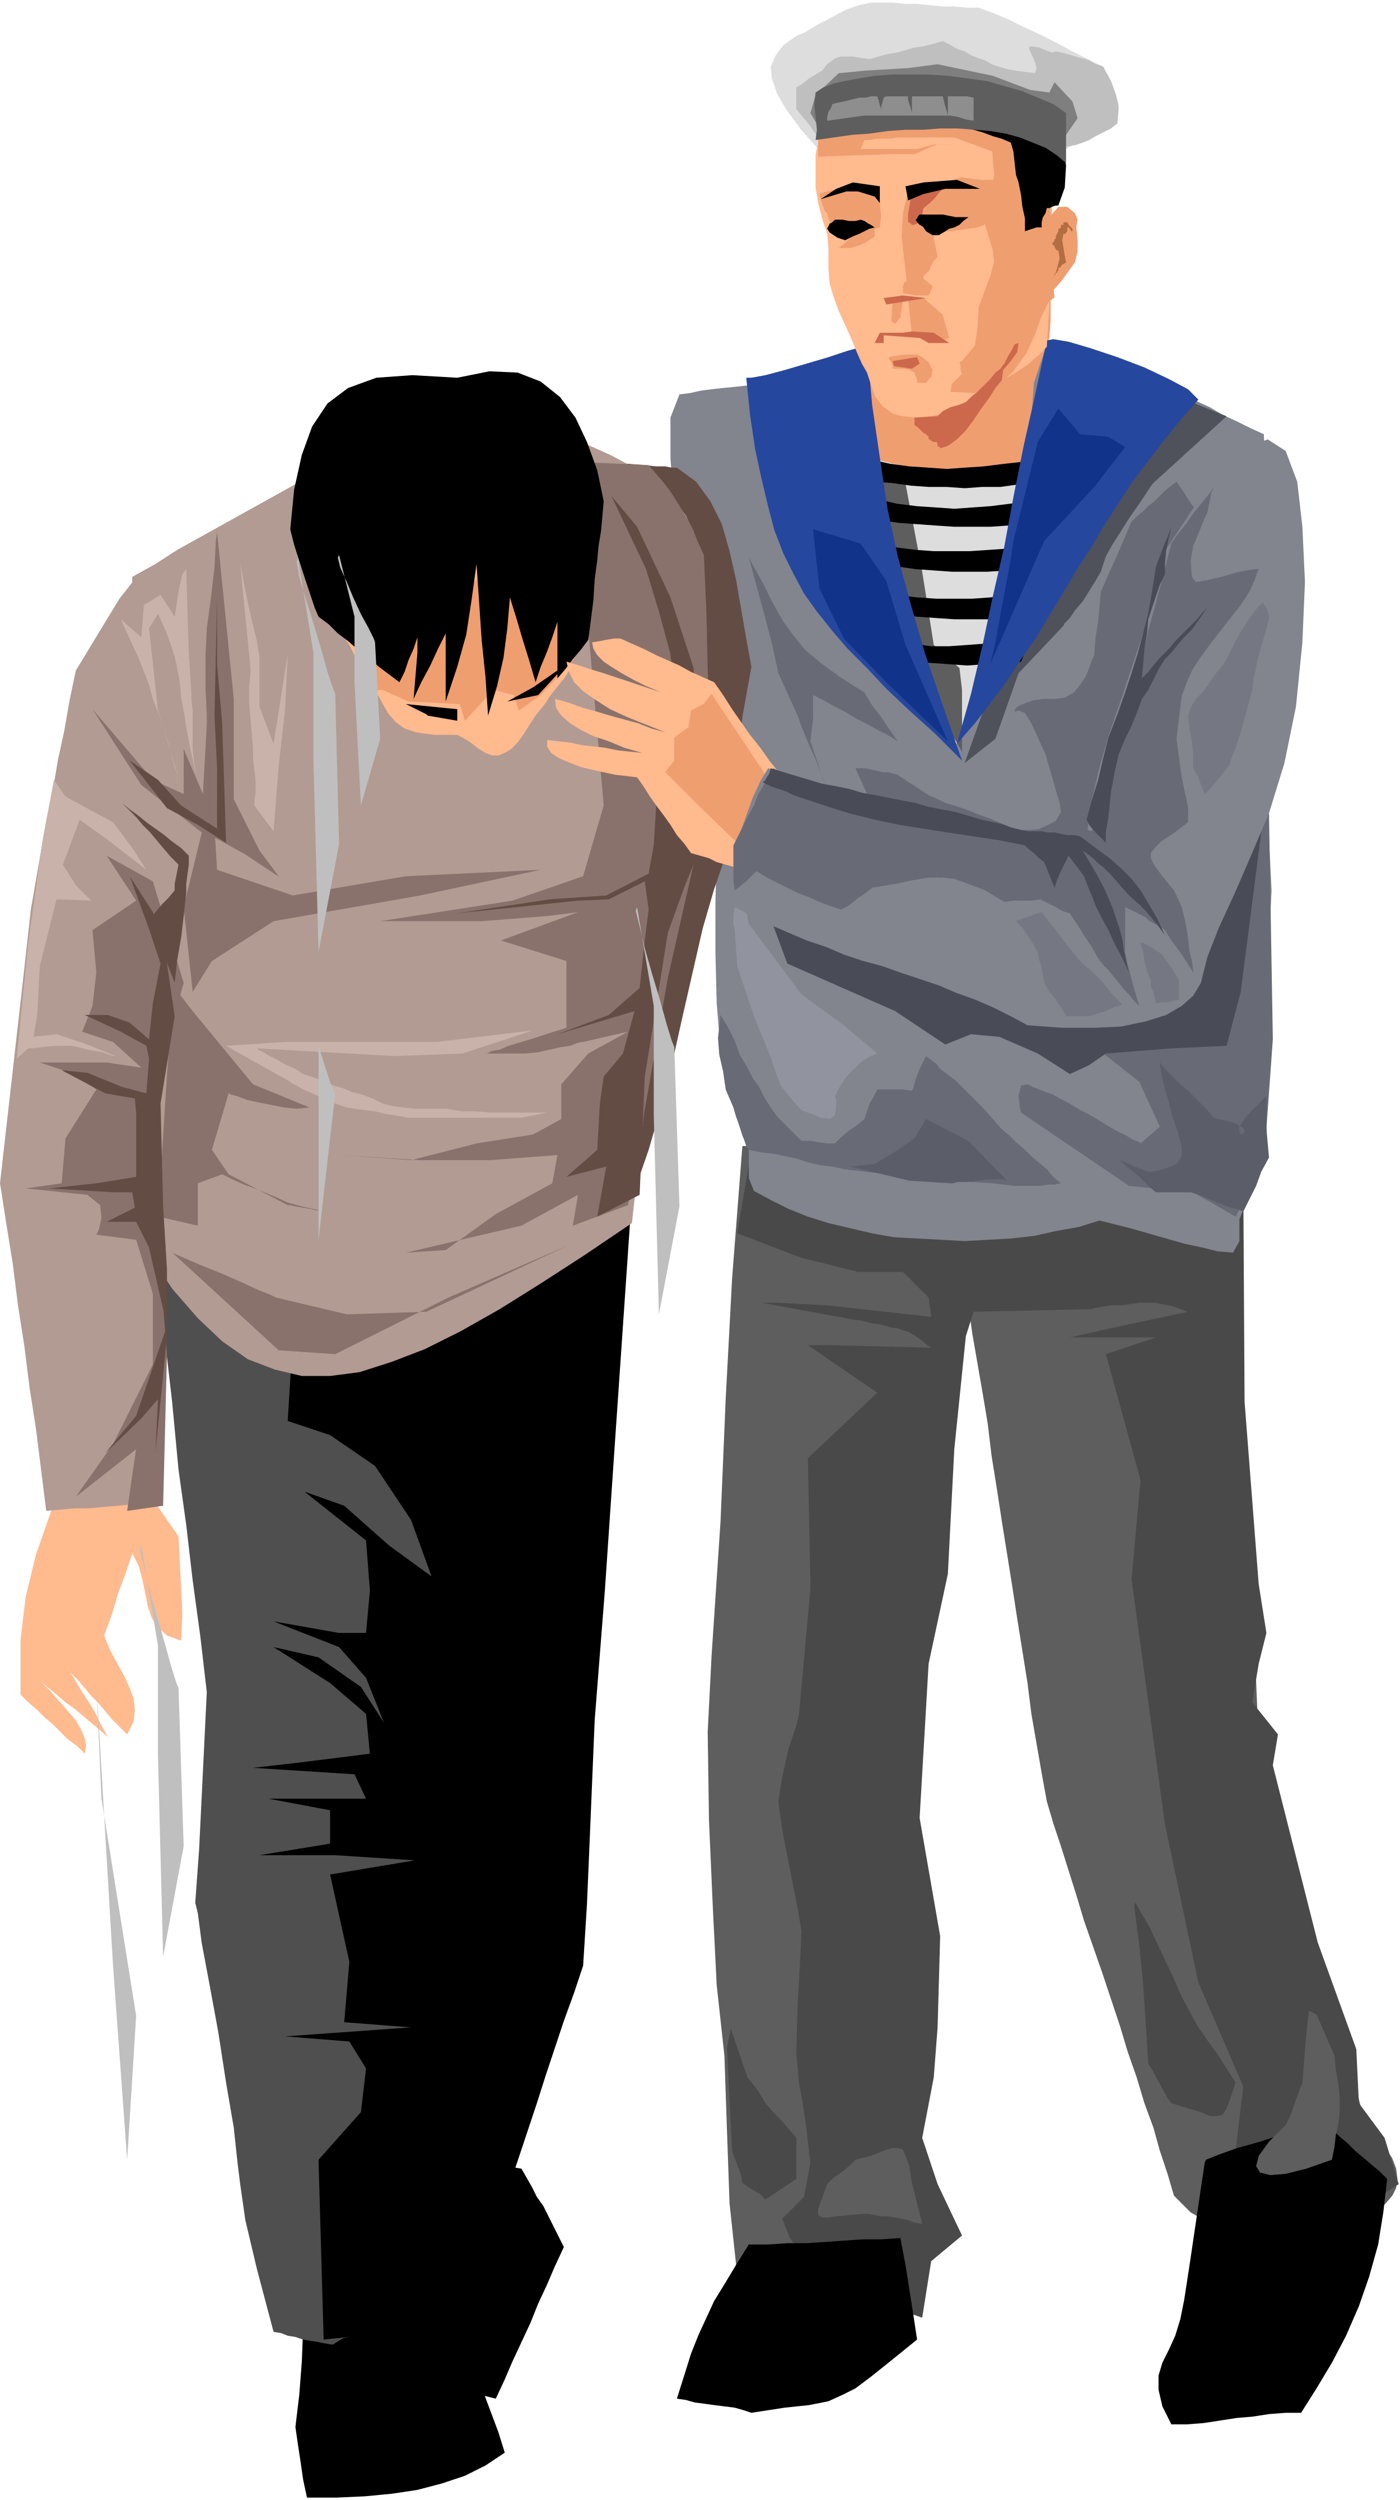
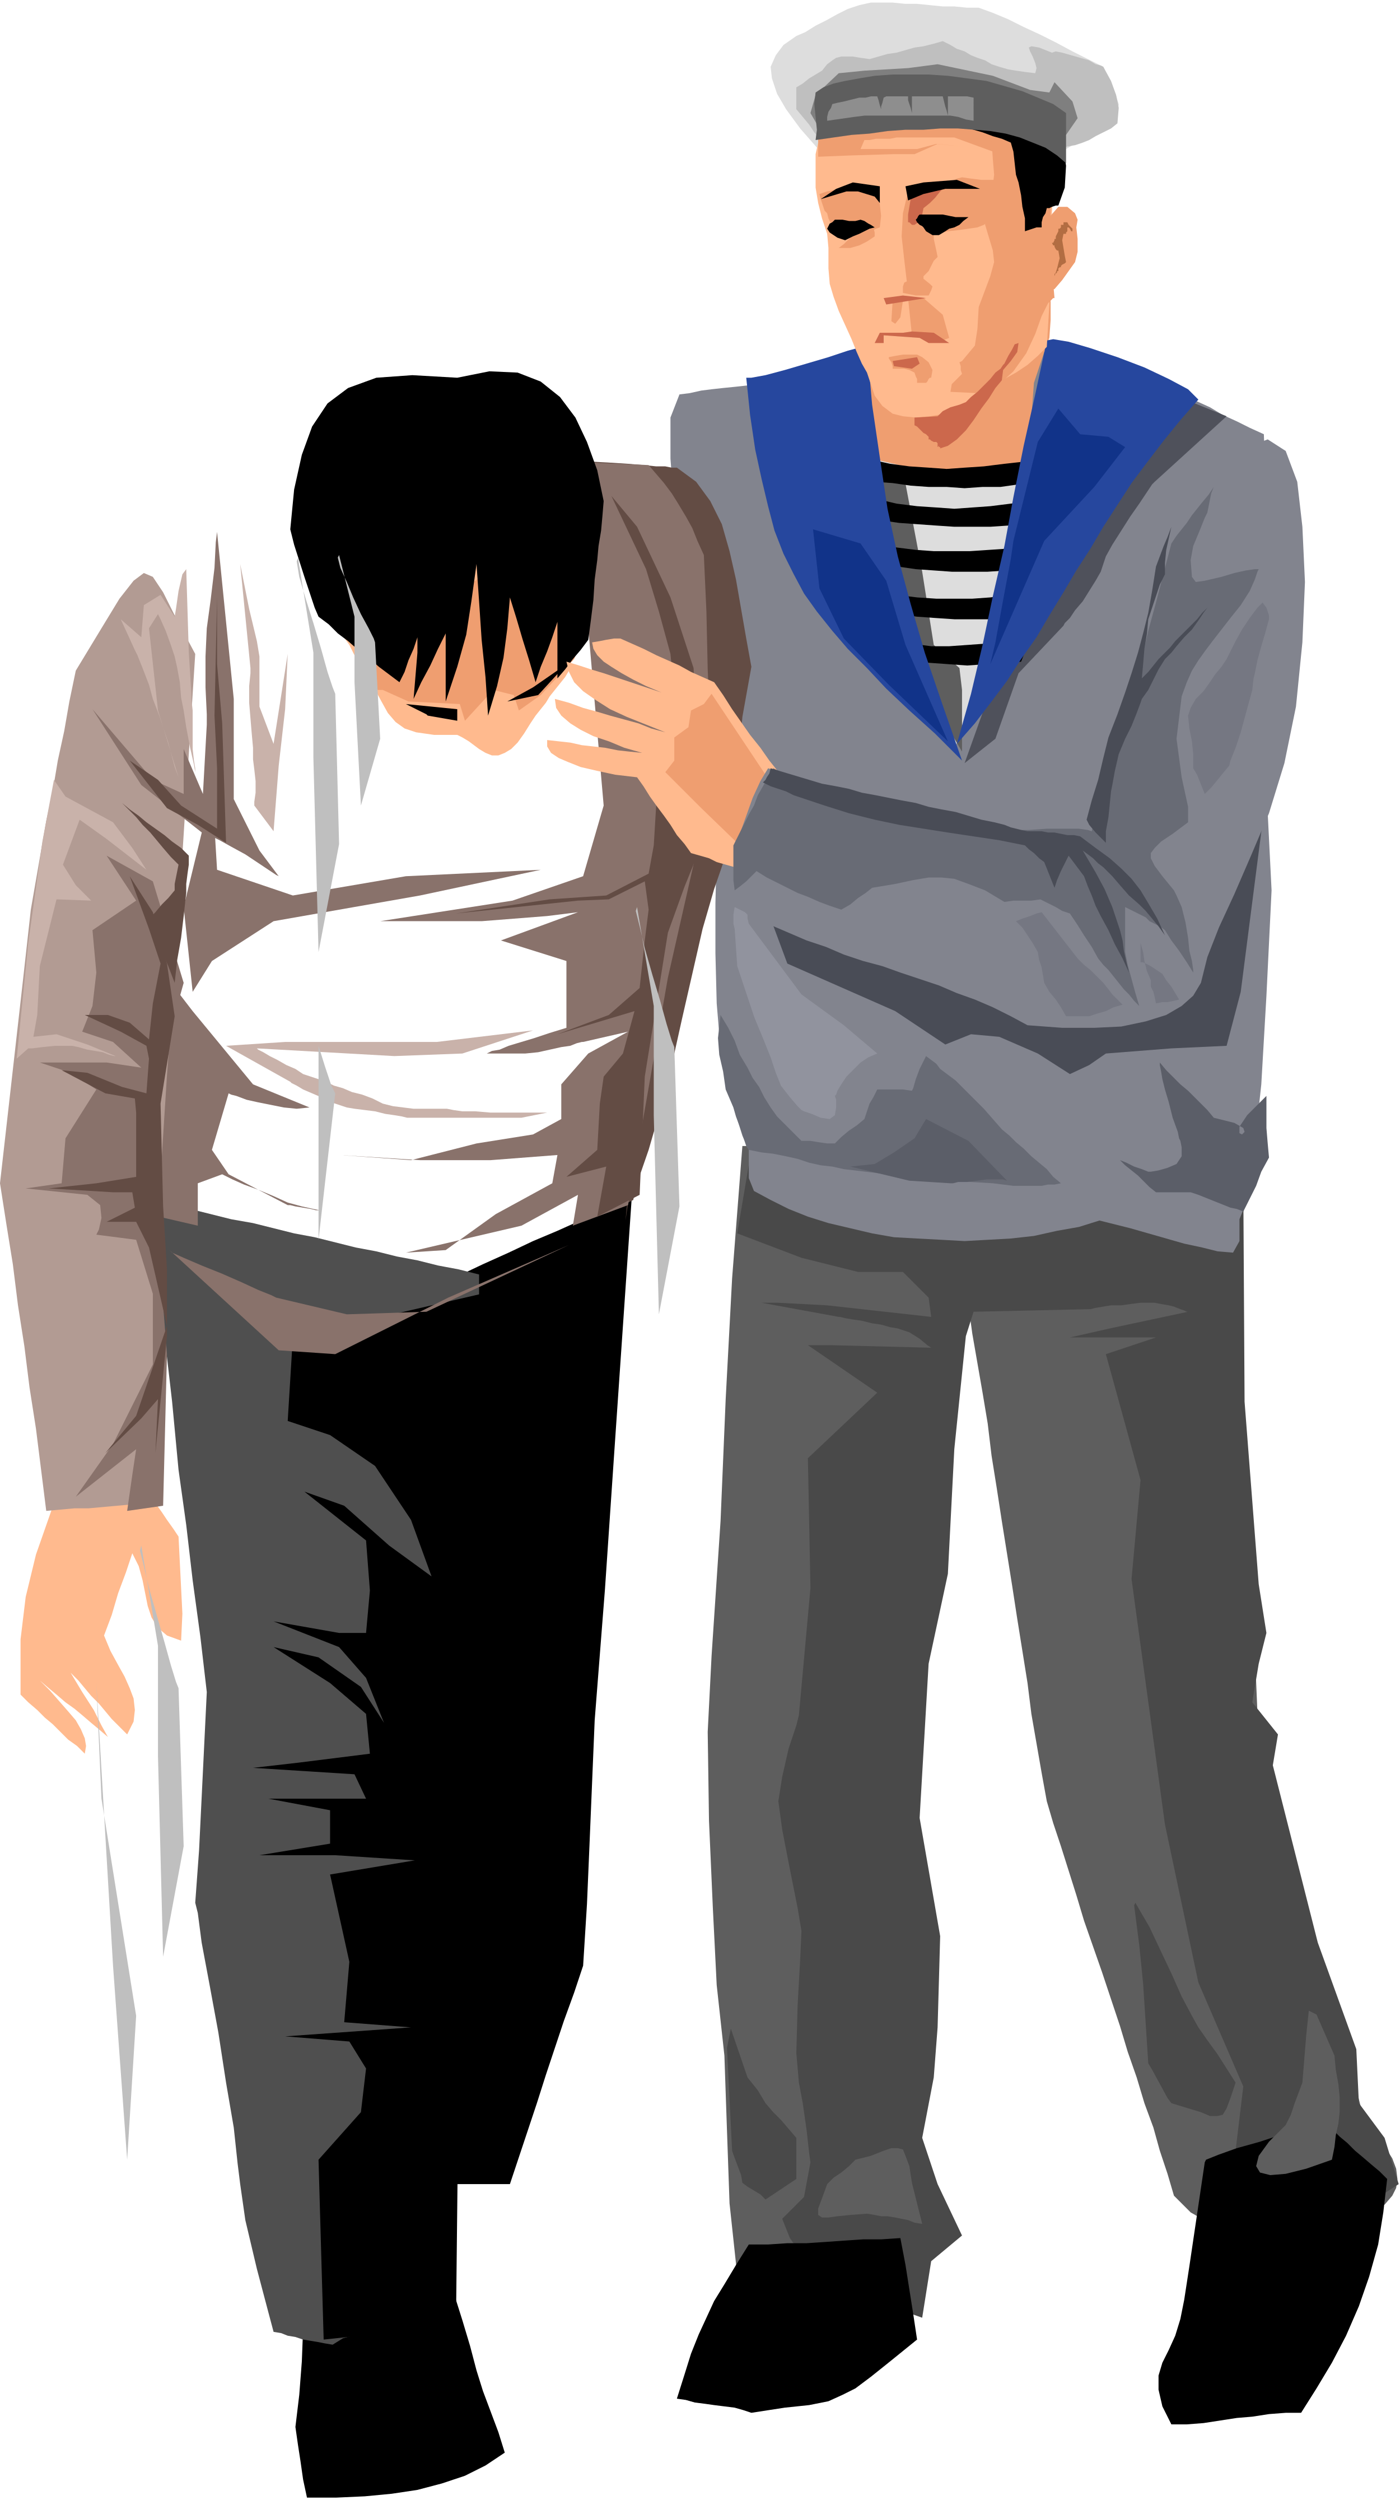
<svg xmlns="http://www.w3.org/2000/svg" fill-rule="evenodd" height="1.946in" preserveAspectRatio="none" stroke-linecap="round" viewBox="0 0 1090 1946" width="1.09in">
  <style>.pen1{stroke:none}.brush2{fill:#000}.brush4{fill:#5e5e5e}.brush5{fill:#494949}.brush6{fill:#82848e}.brush9{fill:#686b75}.brush10{fill:#494c56}.brush11{fill:#ef9e70}.brush12{fill:#ddd}.brush13{fill:#26479e}.brush14{fill:#634c44}.brush15{fill:#b29b93}.brush16{fill:#c9b2aa}.brush17{fill:#89726b}.brush18{fill:#ffba8e}.brush19{fill:#bfbfbf}.brush21{fill:#cc684c}</style>
  <path class="pen1 brush2" d="m241 1788-5 24-1 26-2 26-3 25 2 14 2 13 2 14 3 14h23l22-1 21-2 20-3 19-5 18-6 16-8 15-10-5-16-6-16-6-16-5-16-5-19-6-20-6-19-5-19-12 3-14 3-14 2-14 2-14 3-14 2-14 2-12 3z" />
-   <path class="pen1 brush2" d="m406 1688 4 7 4 7 4 8 5 7 4 8 4 8 4 8 4 8-7 15-6 14-7 15-6 15-7 15-7 15-6 14-7 15-8-2-7-2-8-2-7-2-8-2-8-2-7-1-8-2 3-39 4-39 3-39 3-39 3-1 6-1 10-2 12-2 12-2 11-1h8l6 1z" />
  <path class="pen1 brush2" d="m492 930-7 102-7 102-7 103-8 102-2 48-2 48-2 47-3 48-7 21-8 22-7 21-7 21-7 22-7 21-7 21-7 21h-61v-174l1-175 1-174v-174l19-10 19-9 20-9 19-9 19-8 20-9 19-9 19-10z" />
  <path class="pen1" style="fill:#4f4f4f" d="m116 934 6 52 6 53 6 52 5 53 6 43 5 43 6 44 5 43-2 41-2 41-2 41-3 41 2 8 3 23 6 32 7 38 6 39 6 35 3 28 2 16 4 28 9 38 9 34 4 15 6 1 5 2 6 1 6 2 6 1 6 1 5 1 6 1 8-5 11-3 11-2 12-2 11-2 11-2 11-4 8-4 3-39 2-44 2-44 2-39 7-118 3-118 3-117 7-118v-43l1-43 1-43v-43l-16-4-16-3-16-4-16-3-16-4-16-3-16-4-16-4-16-3-16-4-16-4-17-3-16-4-16-4-16-3-16-4z" />
  <path class="pen1 brush2" d="m228 1041-4 65 33 11 35 24 28 42 16 44-33-24-35-31-31-11 48 38 3 39-3 33h-21l-51-9 51 20 21 24 14 35-18-28-33-23-35-8 44 28 28 24 3 31-56 7-35 4 79 5 9 19h-76l48 9v26l-55 9h59l62 4-66 11 15 68-4 47 52 4-98 7 50 4 13 21-4 34-33 37 4 140 103-11 3-276 13-217 4-310-147 34z" />
  <path class="pen1 brush4" d="m578 892-8 103-5 94-4 95-7 105-3 59 1 69 3 68 3 60 6 55 2 58 2 57 6 56 12 1h12l12 1 12 1 12 1h12l12 1 12 1 4-1 6 1 7 2 8 3 7 3 6 3 4 1 2-1 1-6v-9l-1-12v-15l7-1 5-3 3-5v-6l-2-7-4-9-6-10-7-11-2-6-1-9v-20l2-11 2-12 1-10 2-9 2-33 3-32 3-30-1-28-4-27-2-28-2-29-1-32 6-41 5-45 5-47 4-48 5-48 5-47 5-45 7-41 3 22 4 23 4 23 4 24 3 25 4 25 4 26 4 25 4 25 4 26 4 25 4 25 3 24 4 23 4 23 4 22 5 17 6 18 6 19 6 19 6 20 7 20 7 20 7 21 7 21 6 20 7 20 6 20 7 19 5 18 6 18 5 17 7 7 6 6 7 4 7 4 6 4 7 4 6 6 6 7 13-2 14-5 15-5 15-6 15-5 14-5 14-5 12-2 6-7 3-6 1-7-1-8-3-8-5-8-7-9-9-9-4-16-4-16-5-15-5-16-4-15-4-14-4-15-5-14-4-14-5-15-4-14-5-15-4-15-4-15-4-15-4-15-3-14-4-15-4-15-3-15-5-117-5-116-5-116-5-115H578z" />
  <path class="pen1 brush5" d="m574 960 50 19 44 11h35l20 20 2 15-81-9-38-2h-13l60 11h1l4 1 6 1 7 1 8 2 7 1 7 2 6 1 9 3 8 5 6 5 3 2-79-2h-17l54 37-54 51 2 101-9 99-2 8-6 18-5 22-3 19 3 22 6 31 6 30 3 18-1 22-2 36-1 37 2 23 3 16 3 21 2 18 1 7-5 27-17 17 6 15 9 13-4 14 98 35 7-44 24-20-19-40-12-36 9-47 3-39 2-71-16-92 7-120 15-70 5-97 9-88 6-19 90-2h1l4-1 6-1 6-1h8l7-1 8-1h11l5 1 6 1 4 1 5 2 3 1 2 1h1l-61 13-31 7h67l-39 13 27 98-7 77 26 191 26 123 35 81-6 50-5 53 12 28 48-13 44-24 28-18-11-36-20-27-2-42-30-83-35-138 4-24-20-25 5-30 6-24-6-38-11-142-1-170-383-26-11 65z" />
  <path class="pen1 brush6" d="m670 274-8 3-9 3-8 3-9 3-9 3-9 3-9 3-9 3-9 1-9 1-9 1-10 1-9 1-8 1-9 2-8 1-7 18v32l3 40 7 45 7 45 8 40 6 33 3 19 2 42v41l-1 41v39l1 39 3 36 7 35 10 32 5 11v22l4 10 13 7 14 7 15 6 16 5 17 4 17 4 17 3 18 1 19 1 18 1 18-1 18-1 18-2 18-4 17-3 16-5 12 3 12 3 14 4 14 4 14 4 14 3 12 3 12 1 5-9v-17l4-10 7-39 6-56 4-69 4-82-3-60 1-59v-59l-2-61 1-29-1-29-1-29-1-29-11-5-10-5-11-5-10-6-11-5-10-5-11-5-11-4-9-3-8-3-8-3-8-3-9-3-8-3-8-3-9-3H670z" />
  <path class="pen1" style="fill:#91939e" d="m583 719 41 55 33 24 26 22-7 3-6 4-6 6-5 5-4 6-3 5-1 3-1 1 1 3v6l-1 6-4 3-7-1-7-3-6-2-2-1-3-3-6-7-7-9-4-10-4-12-6-15-5-12-2-5-13-39-2-29-1-4v-7l1-6h4l4 4 2 2v3l1 4z" />
  <path class="pen1" style="fill:#4f515b" d="m751 594 24-19 18-51 35-37 1-2 4-4 4-6 6-7 5-8 5-8 4-7 2-6 2-6 5-9 7-11 7-11 7-10 6-9 4-6 2-2 56-51-37-15-123 162-44 123z" />
-   <path class="pen1 brush9" d="m686 642-5-11-5-11-5-11-5-11h8l4 1 5 1 4 1h4l4 1 4 1 1 1 2 1 4 3 5 3 6 4 6 4 7 3 6 3 7 2 9 3 10 4 11 4 9 4 8 4 6 2 2 1 4-1 10-4 10-5 4-7-1-7-3-10-4-14-4-14-6-13-5-11-5-8-5-2-3 1v-1l1-2 3-2 5-2 6-2 8-1h8l8-1 7-4 5-6 4-6 3-7 2-6 2-4v-2l1-12 2-12 1-11 1-12 6-14 6-13 6-14 6-14 4-4 5-4 4-4 5-4 4-4 4-4 5-4 4-3 5 7 5 8 5 7 5 8-5 22-5 21-5 22-5 21 9 18 9 18 9 18 9 18 9 17 9 18 9 17 9 18 3 176-7 97-22 41-33-19-50-5-84-57-1-4-1-9 2-8 5-1 4 2 5 2 5 2 6 2 5 3 6 3 5 3 5 3 6 3 7 4 8 5 7 4 8 4 5 3 5 2 1 1 15-13-16-35-28-22-9-7-9-8-9-7-9-8-9-7-9-7-9-8-9-7-4-5-12-14-16-19-19-22-18-22-17-19-11-13-4-5z" />
  <path class="pen1 brush10" d="m600 715 13 35 84 37 39 26 20-8 22 2 30 13 25 16 15-7 13-9 51-4 43-2 11-42 18-140-68 133-51 20-105-18-160-52z" />
  <path class="pen1 brush11" d="M673 296v-6l5-1 9 4 12 6 13 6 13 5 13 2 11-3 5-3 6-4 6-4 6-4 6-5 5-4 6-5 4-4 4-6 3-6 3-6 3-6 2-7 4-8 3-7 2-7 1 12v14l-1 14-4 11-8 24-2 27-3 24-5 17-9 6-14 4-18 2-20 1-19-1-16-2-12-3-6-5-9-33 5-20-4-19z" />
  <path class="pen1 brush12" d="m670 355 26 6 20 5 15 2h14l13-1 15-2 20-4 26-4-7 27-7 27-8 28-9 27-10 28-11 29-11 29-13 31-7-18-10-30-12-38-13-41-12-39-10-33-6-22-3-7z" />
  <path class="pen1 brush4" d="m703 366 15 79 9 57 20 18 2 17v48l-26-44-37-125-13-61 30 11z" />
  <path class="pen1 brush2" d="m681 375 14 1 14 2 14 1h14l14 1 14-1h14l14-2 2-5 2-4 1-4 2-5-18 2-16 2-15 1-14 1-14-1-15-1-15-2-18-4 2 5 1 4 1 4 2 5zm5 30 14 2 14 1 14 1 15 1h28l15-1 14-1 1-5 1-4 1-4 1-5-17 2-16 2-14 1-14 1-14-1-15-1-16-2-17-4 2 5 1 4 1 3 1 5zm-1 34 14 2 14 2 14 1 14 1h28l15-1 14-1 1-5 1-4 1-4 1-5-17 2-15 1-15 1h-28l-14-1-16-2-18-3 2 5 1 3 1 3 2 5zm1 37 14 2 14 2 14 1 15 1h28l15-1 14-1 1-5 1-4 1-4 1-6-17 2-16 2-14 1h-28l-15-1-16-2-17-3 2 4 1 3 1 4 1 5zm-3 35 14 2 13 2 15 1 14 1 14 1 14-1h14l14-2 2-5 1-3 1-4 1-6-17 2-16 2-14 1-14 1h-14l-15-2-15-2-18-3 2 5 1 3 1 3 2 4z" />
  <path class="pen1 brush13" d="m581 294 3 29 4 27 5 23 5 21 5 19 7 18 8 16 8 15 10 14 12 15 12 14 15 15 15 16 18 17 20 18 21 21-15-43-14-41-11-38-10-37-8-37-6-40-6-41-4-46-4 1-11 3-15 5-17 5-17 5-15 4-11 2h-4z" />
  <path class="pen1 brush13" d="m815 265-9 42-9 40-8 40-7 38-9 39-8 38-9 38-11 39 14-16 13-17 12-16 11-17 12-17 10-17 11-18 10-17 11-17 10-17 11-17 11-17 12-16 13-17 13-16 14-16-8-8-15-8-19-9-21-8-21-7-17-5-12-2-5 1z" />
  <path class="pen1 brush14" d="m454 359 19 1 16 1 12 1 10 1h7l5 1h4l15 11 11 15 9 18 6 21 5 22 4 23 4 23 4 22-7 39-3 34-2 35-8 39-9 26-9 31-8 35-8 35-8 36-9 35-9 31-9 26-3 13-2 1-2 1-2 14 5-54 5-55 5-54 4-55 5-54 5-54 4-55 5-54-5-12-4-13-5-12-5-12-4-12-5-13-5-12-5-13-4-7-4-7-4-8-4-7-5-7-4-7-4-7-4-7z" />
-   <path class="pen1 brush15" d="m439 338 18 8 18 8 17 9 16 10 14 13 12 15 8 18 6 22v168l-4 15-5 15-4 15-4 16-4 15-4 16-4 15-4 16-6 55-5 55-6 55-6 55-37 25-34 22-32 20-30 17-28 14-26 10-25 8-23 3h-22l-21-5-21-8-20-14-19-18-20-23-19-29-20-34 2-123 1-123 2-123 3-122 18-10 17-11 18-10 18-10 18-10 18-10 18-10 18-10 9 2 11 1h42l17-2 16-1 17-2 15-3 15-3 14-3 12-3 11-4 7-4 5-4 2-4z" />
  <path class="pen1 brush16" d="m176 814 50 28 1 1 4 2 5 3 7 3 7 3 8 4 6 2 6 2 6 1 8 1 8 1 8 2 7 1 6 1 4 1h89l20-4h-44l-12-1h-10l-7-1-5-1h-26l-8-1-8-1-8-2-8-4-8-3-8-2-7-3-7-2-6-3-6-2-6-2-6-2-6-4-7-3-7-4-6-3-5-3-4-2-1-1 107 6 53-2 55-18-75 9H222l-46 3z" />
  <path class="pen1 brush17" d="m458 489 12 138-16 55-55 19-103 16h79l51-4 24-3-60 22 51 16v52l-13 4-12 4-10 3-10 3-7 3-6 1-4 2h-2 32l10-1 9-2 9-2 7-1 5-2 4-1h1l35-8-31 17-21 24v27l-22 12-44 7-51 13-56-4 63 4h55l52-4-4 22-44 24-39 28-31 2 90-21 44-24-4 24 43-16 31-177 34-150-1-45-2-45-1-45-2-44-5-11-4-10-5-9-6-10-5-8-6-8-6-7-6-7-68-3 2 19 4 43 7 44 8 24z" />
  <path class="pen1 brush14" d="m511 625-2 33-4 22-33 17-44 3-73 11 95-10 24-1 28-14 3 22-3 24-4 37-24 21-40 15 60-18-9 33-15 18-3 21-2 36-24 21 31-8-7 39 33-17 4-92 18-112 13-36 13-32-6-138-18-55-26-55-20-24 27 57 10 33 9 33 3 31-14 85z" />
  <path class="pen1 brush17" d="m150 787 47 57 44 18-10 1-10-1-10-2-10-2-9-2-8-3-4-1-2-1-13 44 13 19 46 24h2l4 1 6 1 6 1 4 1h3l-5-1-9-2-11-3-11-5-12-5-11-4-9-4-6-3-2-1-19 7v33l-39-9-9-79 24-105 20 26z" />
  <path class="pen1 brush18" d="m103 1144 5 6 4 7 5 6 4 7 5 7 4 6 5 7 4 6 1 20 1 20 1 20-1 21-11-4-7-6-5-8-3-9-2-10-2-10-3-11-5-10-5 15-6 16-5 17-6 16 5 12 6 11 5 9 4 9 3 8 1 9-1 9-5 10-6-6-6-6-5-6-5-6-6-6-5-6-5-6-6-6 9 15 9 14 6 12 5 9-7-6-6-5-7-6-6-5-7-5-7-6-6-5-7-6 8 8 7 8 7 8 6 7 4 7 3 7 1 6-1 6-6-6-7-5-6-6-6-6-6-5-6-6-7-6-6-6v-43l4-33 8-33 14-40 8-3 8-4 7-3 8-3 7-4 8-3 7-3 8-3z" />
  <path class="pen1 brush15" d="m152 509-7 109-7 110-8 109-7 110v223l-11 1h-10l-11 1-11 1-11 1H58l-11 1-11 1-4-32-4-32-5-32-4-32-5-32-4-32-5-31-5-32 6-53 6-53 6-53 6-54 4-23 4-23 4-23 5-23 4-24 5-23 4-23 5-24 20-33 14-23 11-14 8-6 7 3 8 12 10 20 15 28z" />
  <path class="pen1 brush17" d="m143 765-24-79-36-20 23 35-34 23 3 33-3 26-8 20 24 8 22 20-27-4H31l24 8 20 13-24 38-3 35-28 4 48 5 10 8 1 10-2 9-2 4 31 4 13 42v55l-31 62-29 41 47-37-3 20-4 28 28-4 3-118-11-140v-63l24-86z" />
  <path class="pen1 brush18" d="m272 353-4 6-4 5-4 6-3 5-4 6-4 5-4 6-4 5 1 15 1 16 1 16v16l5 7 4 7 5 7 5 7 4 7 5 7 4 8 5 7 9 16 7 13 5 9 6 7 7 5 9 3 14 2h18l4 2 5 3 4 3 4 3 5 3 5 2h5l5-2 5-3 5-5 5-7 5-8 4-6 4-5 4-5 3-5 4-5 4-5 4-5 3-5 5-27 5-27 4-26 4-27-8-12-7-12-8-12-8-12-8-12-9-12-8-11-8-12h-81l-6 4-5 4-6 4-5 4-6 5-5 4-6 4-5 4z" />
  <path class="pen1 brush11" d="m298 537 20 9 40 2 4 13 22-24 16 4 4 12 17-12 26-28 2-5 2-11 1-11-5-6-6-2-9-4-10-6-12-6-12-5-11-5-9-2h-5l-6 4-12 6-16 8-17 9-17 9-14 7-10 5-4 2 9 40 1-1 4-1 3-1h4z" />
  <path class="pen1 brush2" d="m248 480 8 6 7 7 8 6 8 7 8 6 8 7 8 6 8 6 4-8 3-9 4-9 3-9v12l-1 12-1 12-1 12 6-13 7-13 6-13 6-12v53l9-27 7-25 4-26 4-29 2 29 2 30 3 29 2 30 7-23 5-22 3-23 2-24 5 16 5 17 5 16 5 17 4-12 5-12 4-11 4-12v44l6-7 6-8 6-7 6-8 2-15 2-16 1-16 2-15 1-11 2-12 1-11 1-12-5-24-8-22-9-19-12-16-15-12-18-7-22-1-25 5-35-2-28 2-22 8-16 12-12 18-8 22-6 27-3 31 3 12 8 25 8 24 3 7zm335 1267-10 16-9 15-8 13-6 13-6 13-6 15-5 16-6 19 7 1 7 2 8 1 7 1 8 1 8 1 7 2 6 2 26-4 19-2 15-3 11-5 10-5 12-9 15-12 21-17-3-20-3-19-3-19-4-21-15 1h-14l-15 1-14 1-15 1h-15l-15 1h-15zm355-64-4 27-4 27-4 27-4 26-3 15-4 13-5 11-5 10-3 10v11l3 13 7 14h12l13-1 13-2 13-2 12-1 13-2 13-1h12l12-19 12-20 11-21 10-23 8-23 7-25 4-25 3-26-6-6-6-5-7-6-6-5-6-6-6-5-6-6-7-5-4 1-12 4-15 4-18 6-18 5-14 5-10 4-1 2z" />
  <path class="pen1 brush19" d="m75 1310 4 90 27 169-7 112-11-151-13-220z" />
  <path class="pen1 brush12" d="m637 116-14-16-11-15-7-12-4-12-1-9 4-9 6-8 10-7 7-3 8-5 8-4 9-5 8-4 9-3 9-2h17l10 1h9l10 1 10 1h9l10 1h9l11 4 12 5 12 6 13 6 12 6 13 7 12 6 12 6 8 17 4 12-1 9-4 6-8 5-11 5-12 7-15 9h-8l-9-1h-26l-15-1h-17l-17-1-17-1h-17l-15-1h-26l-9-1h-7z" />
  <path class="pen1 brush19" d="m639 109-5-6-4-6-5-6-5-6V68l5-3 5-4 5-3 5-3 4-5 4-3 3-2 4-1h9l6 1 7 1 7-2 7-2 7-1 7-2 7-2 7-1 8-2 7-2 6 3 5 3 6 2 5 3 5 2 6 2 5 3 6 2 7 2 6 1 7 1 8 1 1-4-1-4-2-5-2-4-1-3 2-1 6 1 10 4 3-1 5 1 7 2 7 2 7 2 5 3 4 1 2 1 6 11 4 11 2 10-1 12-5 4-6 3-6 3-5 3-5 2-6 2-6 1-5 2v-7l-1-8-1-8v-8l-5-2-6-1-5-2-5-2-6-2-5-2-5-2-5-2h-2l-7-1-9-1-11-1-12-1-10-1-8-1h-5l-5 1-8 1-10 1-10 2-11 1-9 1-6 1h-2l-3 7-3 6-3 7-2 7-1 2-3 3-2 3-1 2z" />
  <path class="pen1" style="fill:#7f7f7f" d="m830 105 9-13-4-13-14-15-4 8-15-2-29-11-43-9-23 3-34 2-20 2-18 17-4 14 11 19 188-2z" />
  <path class="pen1 brush18" d="m821 133-2 33-1 35-1 36-2 33-7 7-8 7-9 6-9 5-9 6-9 6-8 6-7 7-13 2-12 2-11 1-10-1-8-2-8-6-6-8-4-12-2-6-4-7-4-9-4-10-5-11-5-11-4-11-3-10-1-12v-16l-1-11-4-12-3-12-2-12v-26l2-9 6-12 12-22 10-1h10l10-1 10-1 9-1h10l10-1h20l10 1 9 2 10 1 10 2 10 2 9 1h9l2 16 2 11 3 10 3 15z" />
  <path class="pen1 brush11" d="m637 122 25-1 33-1h17l18-8 19 2-20-2-15 4h-44l3-7h4l5-1h11l5-1h45l41 15-2-19-79-11-66 7v23zm58 112-1 16 3 2 4-5 2-13h-1l-3 1h-3l-1-1zm12-2 3 29h15l9 4 5-2-5-18-15-13h-12zm-22-55 1-9-1-9-1-9-3-5h-5l-6 1h-5l-6-1-5 1-5 2-5 1-6 2 1 4 1 3 1 3 1 3 2 2 1 4 2 4 1 3 6 3 5 1 6 1 5-1h4l4-1 4-2 3-1z" />
  <path class="pen1 brush11" d="m677 171 1 3 2 3 1 4v3l-6 4-6 3-7 2h-9l4-3 5-5 3-6 1-4 3-1 3-2 3-1h2zm101-31h-14l-8-1-7-1-4 1-4 2-4 1-4 1-5 1-4 1-4 1-4 1h-5l-2-1-2-1 6 11 5 8 5 8 6 10 9-2 9-1 7-1 7-1 5-2 3-2 1-3-1-4 3-7 2-6 2-6 2-7z" />
  <path class="pen1 brush11" d="m707 149-4 17-1 18 2 18 2 17-2 1-1 3v5l5 1 5 1h10l2-4 1-3-2-2-5-4v-2l4-4 2-4 2-4 3-3-1-5-2-9v-8l2-5-4-5-6-7-7-7-5-5z" />
  <path class="pen1 brush2" d="m681 177-3-2-2-1-3-2-3-1-4 1h-5l-5-1h-6l-2 2-2 1-1 2-1 2 2 3 3 2 3 2 3 1 3 1 2-1 2-1 2-1 5-2 4-2 4-2 4-1z" />
  <path class="pen1 brush11" d="M714 276h-11l-6 1-5 1v1l2 3 1 3v2h9l4 1 4 2 1 3 1 2v3h7l1-1 1-2 1-1h1l1-6-3-6-5-4-4-2z" />
  <path class="pen1 brush21" d="m721 232-18-2-15 2 2 5 31-5zm15-87-4 4-4 5-4 4-5 4-1 5-1 3-2 3-3 2h-2l-1-1-1-1h-1v-6l1-6 1-6 1-6 6-1 7-2 6-1h7z" />
  <path class="pen1 brush11" d="m767 175 3 10 3 10 1 9-3 11-9 24-1 17-2 13-10 12-2 1 1 3v3l1 3-2 2-3 3-3 3-1 6 21 1 16-6 12-11 10-14 7-15 5-14 5-10 4-4h1l-2-23-1-27v-27l-3-26-4-22-9-16-14-8-21 3 3 9 2 14 1 15 1 12-1 8-3 13-3 12v6z" />
  <path class="pen1 brush11" d="m817 169 7-8h7l6 5 2 5-1 6 1 9v10l-2 8-10 14-6 7-5 1-3-3v-15l-1-13 1-12 4-14z" />
  <path class="pen1 brush21" d="m714 278-19 3 1 4 14 2 6-4-2-5z" />
  <path class="pen1" style="fill:#b26d42" d="m821 215 2-6 1-4 1-4-1-6h-1l-1-1-1-2v-1h-1l-1-2h1l1-2v-1h1v-2l1-2 1-2v-2h1l1-1v-2h2v-2h3l1 2 1 1 2 2v2h-1l-1-2-1-1h-1v3l-1 1v1h-2l-1 5 1 6 1 6 1 5-1 1-2 1-1 1v1h-1l-1 1v2h-1v1l-1 1h-1v2z" />
  <path class="pen1 brush21" d="m752 313-5 2-7 2-6 3-4 4-18 1v6l2 1 2 2 3 3 2 1 1 1 1 1v2h1l1 1 2 1h2l1 1v3l1-1v1h1v1l6-2 7-5 7-7 6-8 6-9 6-8 5-8 5-6 1-8 6-7 5-7 1-7-3 1-2 4-3 5-3 6-1 1-2 3-4 3-4 5-5 5-5 5-5 4-4 4z" />
  <path class="pen1 brush2" d="M754 169h-10l-5-1-5-1h-18l-1 1-1 2-1 1 1 2 2 2 2 1 1 1 2 3 5 3h5l5-3 3-2 4-1 4-2 3-3 4-3zm-115-14 20-6h9l13 4 4 5v-13l-21-3-13 5-12 8zm66-10 2 11 12-5 17-4h27l-18-7-26 2-14 3z" />
  <path class="pen1 brush21" d="M681 267h7v-6l28 2 7 4h16l-12-8-17-1-7 1h-18l-4 8z" />
  <path class="pen1 brush2" d="M640 98h19l4-1h3l4-1 5 1 5 1 5 2 5 1 5-1 5-1 5-2 5-1 4-1 5-1 5-1 5-1 7 2 7 3 8 2 7 2 7 2 8 3 7 2 7 3 2 7 1 9 1 9 2 6 2 10 1 9 2 9v10l3-1 3-1 3-1h4v-4l1-4 2-3 1-4h2l2-1 3-1h2l5-14 1-17-3-19-3-20-6-4-5-4-6-4-5-4-8-1-9-1-8-1-9-1-9-1-8-1-9-1-8-1h-15l-8 1h-16l-9 1h-16l-6 1-7 1-6 1-7 1-1 7-1 6-1 7-1 6z" />
  <path class="pen1 brush4" d="m635 109 14-2 14-2 14-1 14-2 14-1h14l13-1h14l13 1 12 1 12 2 11 3 10 4 10 4 9 6 7 6V88l-10-7-12-5-12-5-14-4-14-4-15-2-15-2-15-1h-28l-14 1-12 2-11 2-9 2-8 3-6 4-1 9 1 10 1 10-1 8z" />
  <path class="pen1 brush18" d="m614 612-7-10-8-10-7-10-8-10-7-10-7-10-7-11-7-10-9-4-9-4-9-5-9-4-9-4-10-5-9-4-9-4h-5l-6 1-5 1-6 1 1 5 3 5 5 5 6 4 8 5 9 5 10 5 12 5-9-3-9-3-9-3-9-3-9-3-10-3-9-3-10-3 2 8 4 8 7 7 10 7 11 7 13 6 15 6 15 6-11-3-10-4-11-3-11-3-10-3-11-3-11-4-11-3 1 7 4 6 7 6 8 5 10 5 12 4 12 5 14 4-10-1-9-1-10-2-9-1-9-1-9-2-9-1-9-1v5l3 5 6 4 7 3 10 4 13 3 14 3 17 2 5 7 5 8 5 7 6 8 5 7 5 8 6 7 5 7 7 2 7 2 6 3 7 2 7 2 7 3 8 2 7 2 5-17 4-17 5-18 6-18z" />
  <path class="pen1 brush11" d="m596 603-42-63-6 8-10 5-2 13-11 8v18l-7 9 28 28 30 29 15 4v-10l1-20 1-21 3-8z" />
  <path class="pen1 brush6" d="m905 432-6 30-8 28-9 27-9 27-9 26-8 27-6 26-4 28-15-1-16-1-15-2-15-2-14-3-15-2-15-3-15-4-15-4-15-3-16-5-15-4-16-4-17-5-17-5-17-5-6 10-6 13-5 14-5 14-3 16-2 14-1 14 2 13 14 7 14 7 14 6 14 6 15 5 14 6 15 5 15 4 14 5 15 5 15 5 14 6 14 5 14 6 14 7 13 7 27 2h25l21-1 19-4 16-5 12-7 9-8 6-10 5-20 9-23 12-26 13-30 14-33 12-39 9-44 5-50 2-47-2-43-4-35-9-24-14-9-21 8-26 29-35 53z" />
  <path class="pen1 brush9" d="m850 647 4-18 4-17 5-17 5-18 6-15 5-16 5-17 5-16 5-22 6-22 6-23 6-23 4-6 4-5 4-5 4-6 4-5 4-5 5-6 4-6-2 5-1 5-1 5-1 5-2 4-4 10-5 12-2 11 1 13 3 4 7-1 13-3 10-3 9-2 7-1h3l-1 2-2 6-4 9-7 11-8 10-7 9-7 9-6 8-5 7-5 8-4 9-4 11-4 33 4 30 5 23v12l-12 9-9 6-5 5-3 4v4l3 6 6 8 9 11 2 4 4 9 3 12 2 12 1 10 2 8 1 7v2l-5-8-6-9-6-8-5-8-4-3-4-2-4-2-3-3-4-2-4-2-4-2-4-2v35l2 10 3 11 3 11 3 10-4-4-4-5-4-4-4-5-4-5-4-5-4-4-4-5-5-9-6-9-5-8-6-9-6-2-5-3-6-3-6-3-7 1h-14l-7 1-15-9-13-5-11-4-10-1h-10l-12 2-14 3-18 3-5 4-6 4-6 5-7 4-9-3-8-3-9-4-8-3-8-4-8-4-8-4-8-5-4 4-4 4-5 4-4 3-1-8v-27l4-8 4-8 4-8 4-7 3-8 4-7 4-7 4-7 13 6 13 5 13 5 13 5 13 4 13 5 14 4 14 4 9 1 8 1 9 1 9 1 8 2 9 1 9 2 9 2h3l9-1h11l14-1h25l7 1 3 1zM583 895l10 2 9 1 10 2 9 2 9 3 9 2 9 1 9 2 17 2 16 2 17 1 16 2 17 1 16 2 17 1 16 2h22l5-1h5l5-1-6-5-5-6-6-5-6-5-6-6-6-5-5-5-6-5-7-8-7-8-8-8-7-7-4-4-3-3-4-3-4-3-4-3-3-4-4-3-4-3-5 10-3 8-2 7-1 2-7-1h-20l-3 6-3 5-2 6-2 6-6 5-6 4-6 5-5 5h-6l-7-1-6-1h-7l-7-7-6-6-6-6-5-7-5-8-4-8-5-7-4-8-6-10-4-11-5-10-6-10-2 18 1 13 3 13 2 14 3 7 3 7 2 7 3 8 1 3 2 6 2 6 2 3z" />
  <path class="pen1" d="m771 517 42-96 39-42 24-31-13-8-22-2-17-20-16 26-19 77-2 14-6 32-6 33-4 17zm-81-65-20-29-37-11 5 46 19 39 35 36 46 44-33-75-15-50z" style="fill:#113389" />
  <path class="pen1" d="M900 928h27l6 2 5 2 5 2 5 2 5 2 5 2 5 1 5 2 5-10 5-10 4-11 6-11-1-11-1-12v-25l-15 15-6 9v5l2 1 2-2-1-3-7-4-16-4-5-6-5-5-5-5-5-5-6-5-6-6-5-5-5-6v2l1 5 1 6 2 8 3 10 3 12 4 11 1 5 1 2 1 5v7l-4 6-7 3-7 2-6 1h-2l-5-2-6-2-6-3-5-2 4 4 10 8 9 9 5 4zm-116-9-30-31-33-17-9 15-16 11-15 9-19 2 46 11 32 2h2l4-1h7l8-1 7-1h13l3 1z" style="fill:#5b5e68" />
  <path class="pen1 brush10" d="m841 651 12 9 11 8 9 8 8 8 7 9 6 10 7 12 6 13-5-7-5-6-5-6-5-5-8-7-7-8-6-7-7-7-4-3-4-4-4-3-4-3 10 17 7 13 6 14 6 18 2 8 1 8 2 9 2 8-5-11-6-11-5-11-6-11-4-8-3-8-3-7-3-8-3-4-3-4-3-4-3-4-3 6-3 6-3 7-2 6-2-5-2-5-2-5-2-5-4-3-4-4-4-3-3-3-20-4-20-3-20-3-19-3-19-3-19-4-20-5-19-6-6-2-6-2-6-2-6-2-6-3-6-2-6-2-6-3 2-2 1-2 2-3 1-4 10 3 10 3 10 3 10 3 11 2 10 2 10 3 11 2 10 2 10 2 11 2 10 3 10 2 11 2 10 3 10 3 5 1 5 1 4 1 4 1 5 2 4 1 4 1 5 1h11l5 1h5l5 1 5 1h5l5 1zm5-13 4-15 5-16 4-17 4-16 7-18 6-17 5-15 5-16 4-15 4-16 3-17 3-19 3-8 3-8 3-7 3-8-2 9-2 9-1 10v9l-4 8-3 9-3 9-3 9-1 11-2 12-1 12-1 11 5-5 4-5 4-5 5-5 4-4 4-5 4-4 5-5 4-4 4-4 4-5 4-4-3 4-4 6-5 7-6 6-6 7-4 5-4 4-1 1-5 8-4 8-4 8-5 7-1 3-3 8-4 10-5 10-5 12-3 13-2 11-1 5-1 10-1 10-2 11v9l-3-3-5-5-5-6-2-4z" />
-   <path class="pen1" d="m791 717 5-2 6-2 5-2 4-1 7 9 7 9 7 9 7 9 5 5 5 4 5 5 5 5 4 5 3 4 4 4 4 4-7 2-6 3-7 2-6 2h-18l-4-7-4-6-5-6-4-7-1-6-1-6-2-6-1-6-4-7-4-6-4-6-5-5zm97 17 2 7 1 7 2 8 3 7v5l2 4 1 4 1 5 5-1h4l5-1 4-1v-15l-3-5-3-5-4-5-3-5-3-2-6-4-6-3h-2zm37-177 1 10 2 10 1 10v11l3 5 2 5 2 5 2 5 5-5 5-6 4-5 5-6 1-4 4-10 4-12 3-11 3-11 3-11 1-9 1-4 2-10 3-11 3-10 3-11v-3l-2-6-3-4-4 4-6 8-6 9-5 9-4 8-3 6-4 6-5 6-4 6-5 7-6 6-4 7-2 6z" style="fill:#757782" />
+   <path class="pen1" d="m791 717 5-2 6-2 5-2 4-1 7 9 7 9 7 9 7 9 5 5 5 4 5 5 5 5 4 5 3 4 4 4 4 4-7 2-6 3-7 2-6 2h-18l-4-7-4-6-5-6-4-7-1-6-1-6-2-6-1-6-4-7-4-6-4-6-5-5zm97 17 2 7 1 7 2 8 3 7v5l2 4 1 4 1 5 5-1h4l5-1 4-1l-3-5-3-5-4-5-3-5-3-2-6-4-6-3h-2zm37-177 1 10 2 10 1 10v11l3 5 2 5 2 5 2 5 5-5 5-6 4-5 5-6 1-4 4-10 4-12 3-11 3-11 3-11 1-9 1-4 2-10 3-11 3-10 3-11v-3l-2-6-3-4-4 4-6 8-6 9-5 9-4 8-3 6-4 6-5 6-4 6-5 7-6 6-4 7-2 6z" style="fill:#757782" />
  <path class="pen1 brush2" d="m316 548 20 2 20 2v9l-23-4-1-1-4-2-6-3-6-3zm79-2 20-11 26-18-22 24-24 5z" />
  <path class="pen1 brush5" d="m912 1637 13 4 10 3 7 3h6l4-1 3-5 3-8 4-12-7-11-7-11-8-11-7-10-5-9-8-15-8-18-9-19-8-17-7-12-4-7-1 2 4 31 3 30 2 31 2 31 3 5 6 11 6 11 3 4zm-334 62 4 3 5 3 5 3 4 4 6-4 6-4 6-4 6-4v-32l-6-7-6-7-6-6-6-7-3-5-3-5-4-5-4-5-13-38-3 15 2 40 2 40 1 3 3 8 3 8 1 6z" />
  <path class="pen1 brush4" d="m1037 1681 2-10 1-9 2-9 1-9v-12l-1-10-2-11-1-11-14-32-6-3-2 19-3 37-3 8-3 8-3 9-4 8-13 13-8 11-2 8 3 5 8 2 12-1 16-4 20-7zm-362 42 6 1 5 1h5l6 1 5 1 5 1 5 2 6 1-2-8-2-8-2-8-2-8-2-13-3-8-2-5-4-1h-5l-6 2-10 4-12 3-5 5-6 5-6 4-5 5-4 11-3 8v5l3 2h5l7-1 10-1 13-1z" />
  <path class="pen1 brush17" d="m165 748 48-31 114-20 94-20-105 5-88 15-59-20-2-33-7-8-17 70 7 66 15-24z" />
  <path class="pen1 brush17" d="m161 651-51-40-38-59 47 55 24 11v-35l15 35 3-54v-8l-1-21v-24l1-22 3-22 3-25 1-20 1-8 13 130v78l20 40 15 20-2-1-6-4-9-6-9-6-11-6-9-5-6-3h-4z" />
  <path class="pen1 brush14" d="m127 939-2-80 11-68-6-41-11-40-18-28 15 41 9 27-6 31-3 28-15-13-17-6H66l28 13 20 11 2 10-2 27-19-5-27-11-20-2 34 18 23 4 1 11v50l-31 5-37 4 50 3h15l2 12-22 11h23l10 20 14 61-24 70-24 29 28-27 13-15-2 42 9-91v-52l-3-49zm-26-347 29 37 24 13 22 14-3-93-4-46v-52l-2 92 2 41v47l-28-18-18-20-22-15z" />
  <path class="pen1 brush14" d="m136 765 2-18 3-17 2-17 2-18v-7l1-8 1-7v-7l-6-6-7-5-6-5-7-5-7-5-6-5-7-5-6-5 6 6 5 5 5 6 6 6 5 6 5 6 6 7 6 6-1 5-1 5-1 5v5l-5 6-5 5-5 6-5 5 5 12 5 13 5 12 5 13z" />
  <path class="pen1 brush16" d="m187 439 8 81v4l-1 10v13l1 12 1 12 1 11v9l1 8 1 9v9l-1 7v3l15 20 4-51 5-44 2-43-11 70-11-29v-39l-2-12-6-25-5-25-2-10zm-42 4 2 65 2 32v4l1 9v30l1 9 1 6v3l-1-6-3-13-3-16-2-13-2-10-1-12-2-11-2-9-3-9-4-11-4-9-2-4-7 11 7 64 16 52-3-8-5-19-7-21-5-13-3-11-5-13-4-10-2-4-11-24 16 14 2-25 13-8 11 17 1-6 2-14 3-13 3-4zM51 620l37 20 15 20 11 17-31-24-21-15-13 35 10 16 12 12-27-1-13 52-2 38-3 17 18-2 24 8 22 9h-1l-4-1-5-2-6-1-6-1-7-2-5-1H43l-10 1-8 1h-3l-9 8 9-90 11-79 9-48 9 13z" />
  <path class="pen1 brush19" d="m232 434 12 74v82l4 151 16-84-3-117-2-5-4-12-5-18-6-20-6-19-5-17-2-12 1-3zm32-2 12 48v51l5 96 15-52-4-75-1-3-4-8-6-11-6-13-5-12-5-11-2-8 1-2zm-154 771 13 78v86l4 156 16-86-4-123-2-5-4-13-5-18-6-21-6-21-4-17-3-12 1-4zm386-497 13 77v85l4 155 16-84-4-124-2-5-4-13-5-18-6-20-6-21-4-17-3-12 1-3zm-248 97v162l13-114-3-6-5-15-5-16v-11z" />
-   <path class="pen1 brush9" d="m583 434 11 20 8 16 8 14 8 11 9 11 12 10 15 11 19 12 6 10 7 9 6 9 7 10-8-5-8-4-9-5-8-4-8-5-8-4-9-5-8-4v18l-1 9-1 9 3 9 3 9 3 10 4 9-5-12-4-11-5-11-5-12-4-11-5-11-5-11-5-11-5-23-6-23-6-22-6-22z" />
  <path class="pen1 brush17" d="m132 973 85 78 44 3 88-44 94-41-111 52-62 2-55-13-4-2-10-4-13-6-16-7-15-6-14-6-9-4-2-2z" />
  <path class="pen1" style="fill:#8e8e8e" d="m644 94 7-1 7-1 7-1 8-1h67l6 1 6 2 6 1V76l-5-1h-15v15l-1-4-1-3-1-4-1-4h-24v13l-1-4-1-3-1-3v-3h-17l-2 1-1 4-1 3v5-3l-1-3-1-4-1-3h-5l-4 1h-5l-4 1-4 1-4 1-5 1-4 1-1 3-2 3-1 4v3z" />
</svg>